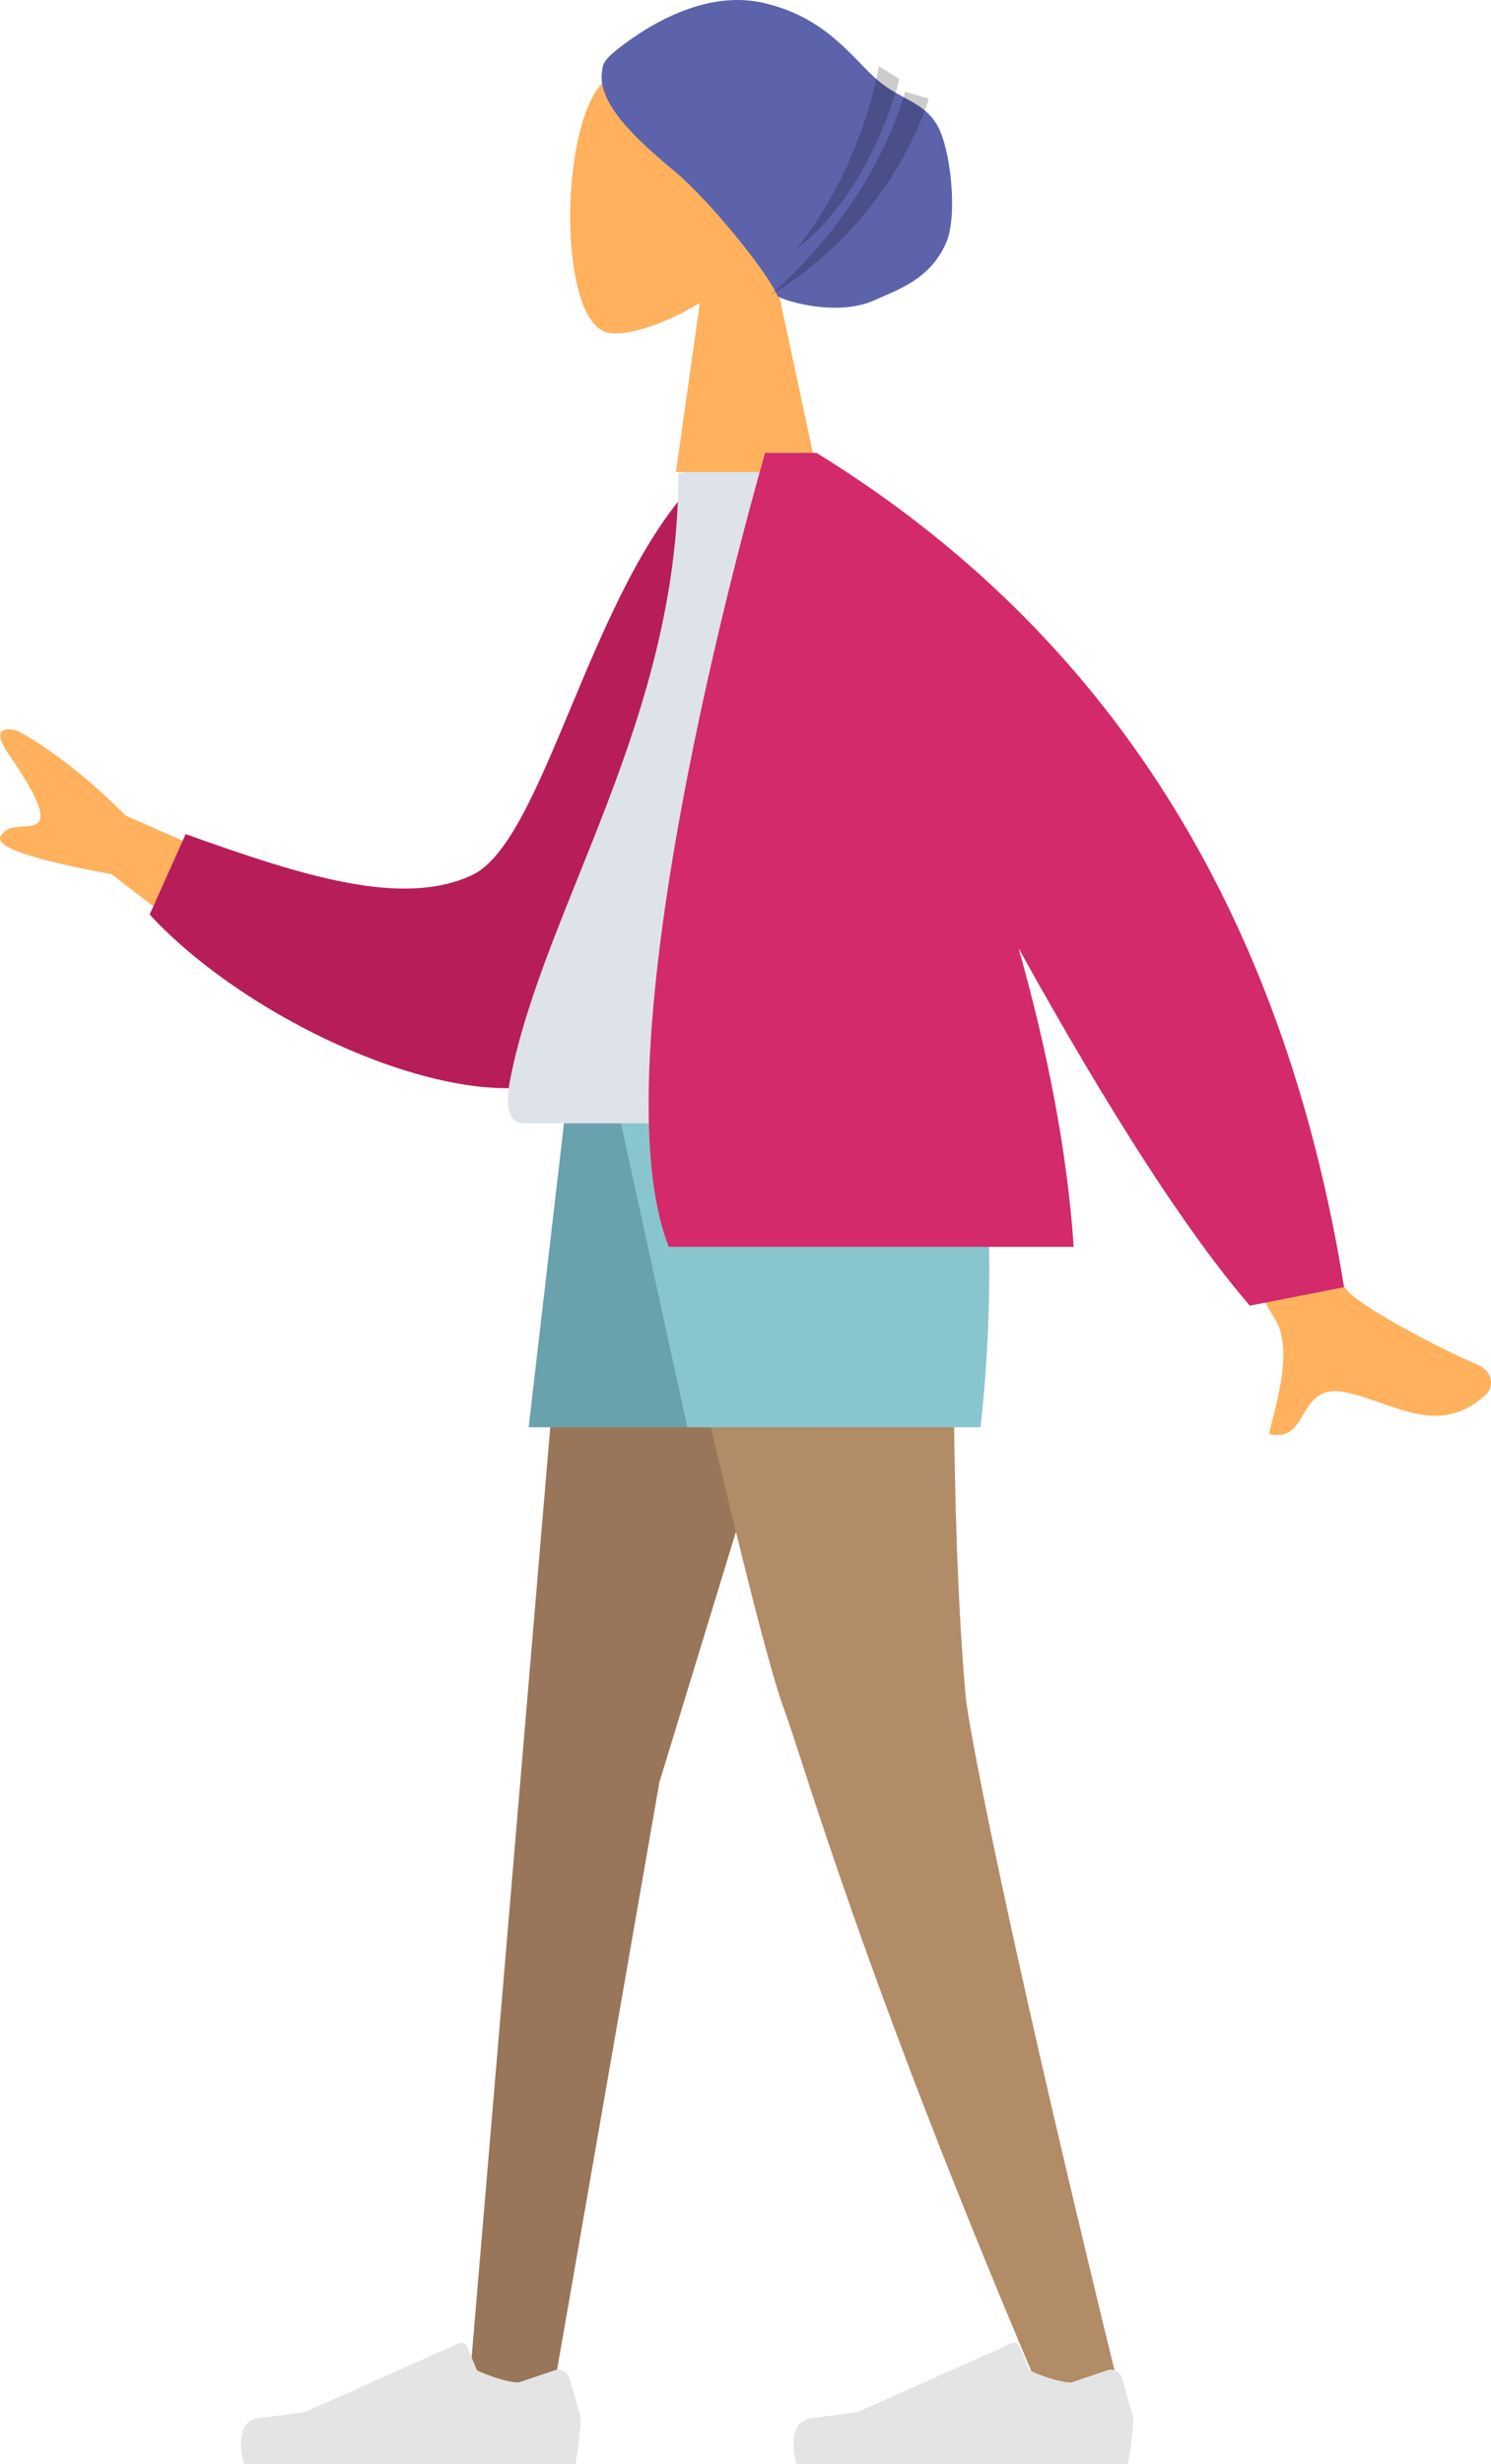
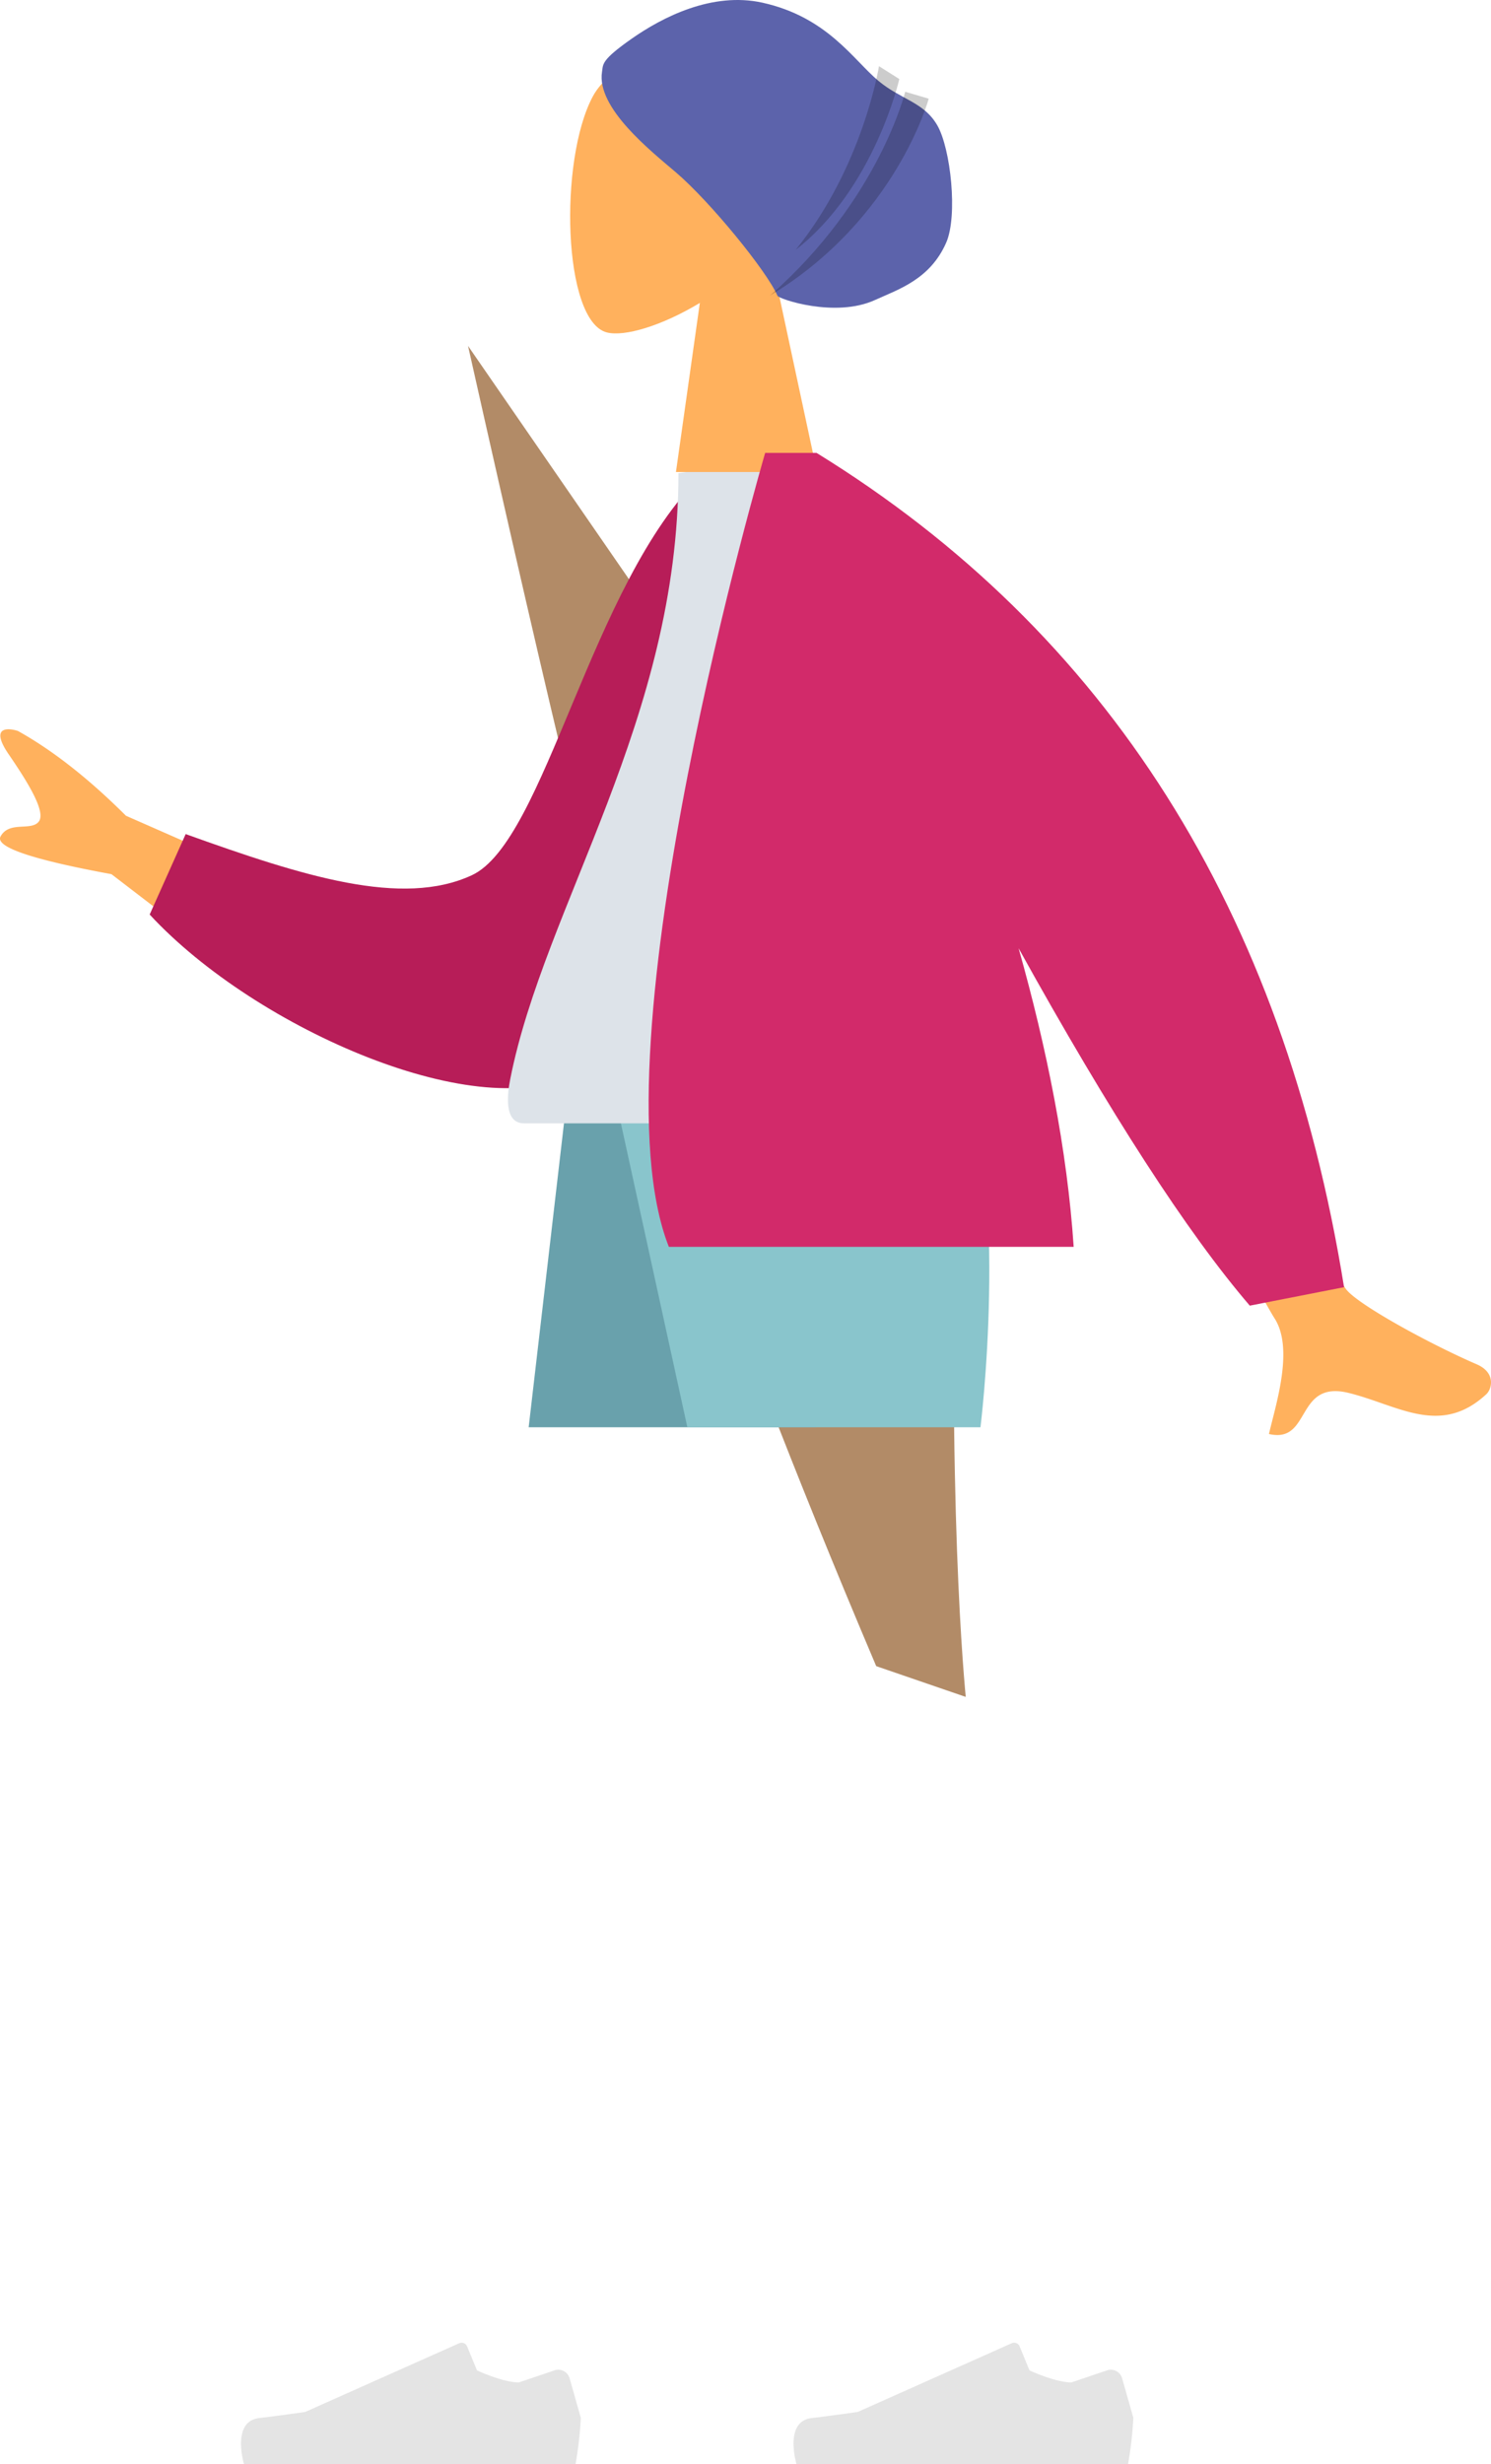
<svg xmlns="http://www.w3.org/2000/svg" width="296.359" height="489.52" viewBox="0 0 296.359 489.52">
-   <path d="M175.027 210.295l-43.96 143.73-21.3 122.233h-16.7l22.5-265.963z" fill="#997659" />
-   <path d="M190.755 210.295c-2.986 78.915.528 119.621 1.2 126.791s9.82 53.659 31.486 141.578l-17.794-6.111c-34.244-80.635-45.912-122.542-49.839-133.13s-14.358-53.628-31.291-129.128z" fill="#b28b67" />
+   <path d="M190.755 210.295c-2.986 78.915.528 119.621 1.2 126.791l-17.794-6.111c-34.244-80.635-45.912-122.542-49.839-133.13s-14.358-53.628-31.291-129.128z" fill="#b28b67" />
  <path d="M220.038 470.865a2.337 2.337 0 013 1.575l2.23 7.856a75.053 75.053 0 01-1.053 9.223h-65.893s-2.569-8.491 2.965-9.169 9.194-1.223 9.194-1.223l30.623-13.652a1.168 1.168 0 011.556.622l1.969 4.776s5.123 2.39 8.326 2.39zm-109.821 0a2.337 2.337 0 013 1.575l2.23 7.856a75.053 75.053 0 01-1.053 9.223H48.501s-2.569-8.491 2.965-9.169 9.194-1.223 9.194-1.223l30.623-13.652a1.168 1.168 0 011.556.622l1.969 4.776s5.123 2.39 8.326 2.39z" fill="#e4e4e4" />
  <path d="M180.868 210.295l-18.688 73.229h-57.1l8.513-73.229z" fill="#69a1ac" />
  <path d="M191.383 210.295c9.226 27.655 3.5 73.229 3.5 73.229h-58.258l-16.022-73.229z" fill="#89c5cc" />
  <path d="M259.22 280.705c1.593-2.679 3.4-5.357 8.9-3.991 9.821 2.438 18.146 8.695 27.3.252 1.125-1.037 1.949-4.28-1.888-5.943-9.56-4.144-23.683-11.9-25.974-14.914q-4.686-6.162-29.04-70.353l-23.941 4.75q36.115 67.3 38.735 71.343c3.932 6.061.264 17.162-1.091 23.009a7.376 7.376 0 001.667.208c2.882 0 4.034-2.18 5.332-4.361zM67.371 180.64l-42.332-18.591q-11.124-11.085-21.484-16.85c-2.065-.657-5.593-.856-1.828 4.642s7.476 11.451 5.972 13.377-5.861-.2-7.582 2.934q-1.722 3.134 22.033 7.5l31.709 24.304z" fill="#ffb15d" />
  <path d="M149.527 96.212l-10.1-1.734c-22.003 21.337-30.992 72.606-45.654 79.39-13.863 6.415-33.512.203-56.867-8.179l-7.155 15.98c21.219 22.963 66.426 42.37 84.755 31.295 29.305-17.704 36.078-80.938 35.02-116.752z" fill="#b71d58" />
  <path d="M193.548 223.146H104.16c-4.085 0-3.315-5.9-2.724-8.874 6.813-34.349 33.415-71.375 33.415-120.27l25.783-4.043c21.326 34.3 28.702 76.529 32.914 133.187z" fill="#dde3e9" />
  <path d="M162.394 93.768l-9.653-44.992c5.383-6.318 9.027-14.063 8.419-22.74-1.755-25-36.559-19.5-43.328-6.883s-5.966 44.628 2.783 46.883c3.49.9 10.923-1.3 18.489-5.864l-4.75 33.596z" fill="#ffb15d" />
  <path d="M119.662 14.26c.246-1.525-.241-2.273 5.89-6.569S141.577-1.671 151.55.534c12.938 2.866 18.077 11.395 23.066 15.544 4.5 3.74 9.01 4.177 11.685 8.818s4.1 17.994 1.772 23.3c-3.208 7.323-9.534 9.295-14.152 11.4-7.92 3.618-19.114-.2-19.385-.836-2.1-4.9-13.389-18.709-20.18-24.513-4.995-4.26-15.847-12.831-14.694-19.987z" fill="#5c63ab" />
  <path d="M184.592 19.604l-4.672-1.376s-5.174 21.425-26.872 40.49c25.107-15.155 31.544-39.114 31.544-39.114zm-5.842-3.9l-4.039-2.554s-3.154 19.947-16.561 36.482c15.633-12.131 20.6-33.924 20.6-33.924z" fill="rgba(0,0,0,0.2)" />
  <path d="M267.151 255.694q-18.1-112.277-104.853-165.73h-10.209s-34.721 118.352-19.144 157.717h80.464c-1.273-19.2-5.355-39.511-10.946-59.312q27.334 49.305 45.952 70.995z" fill="#d22a6a" />
</svg>